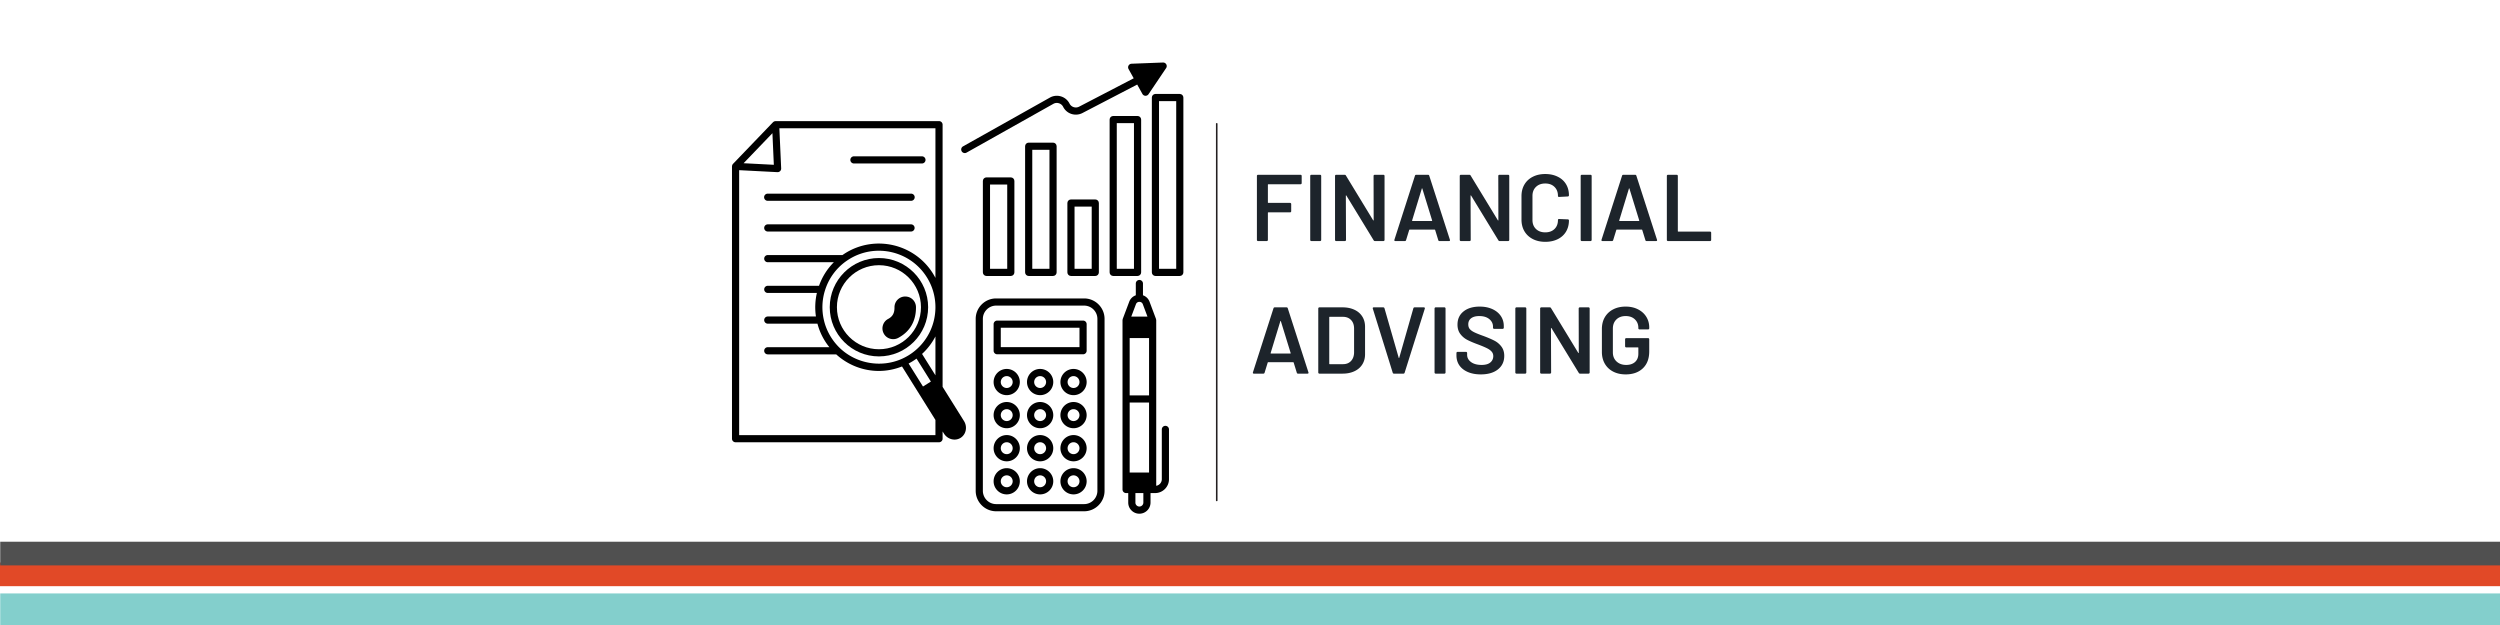
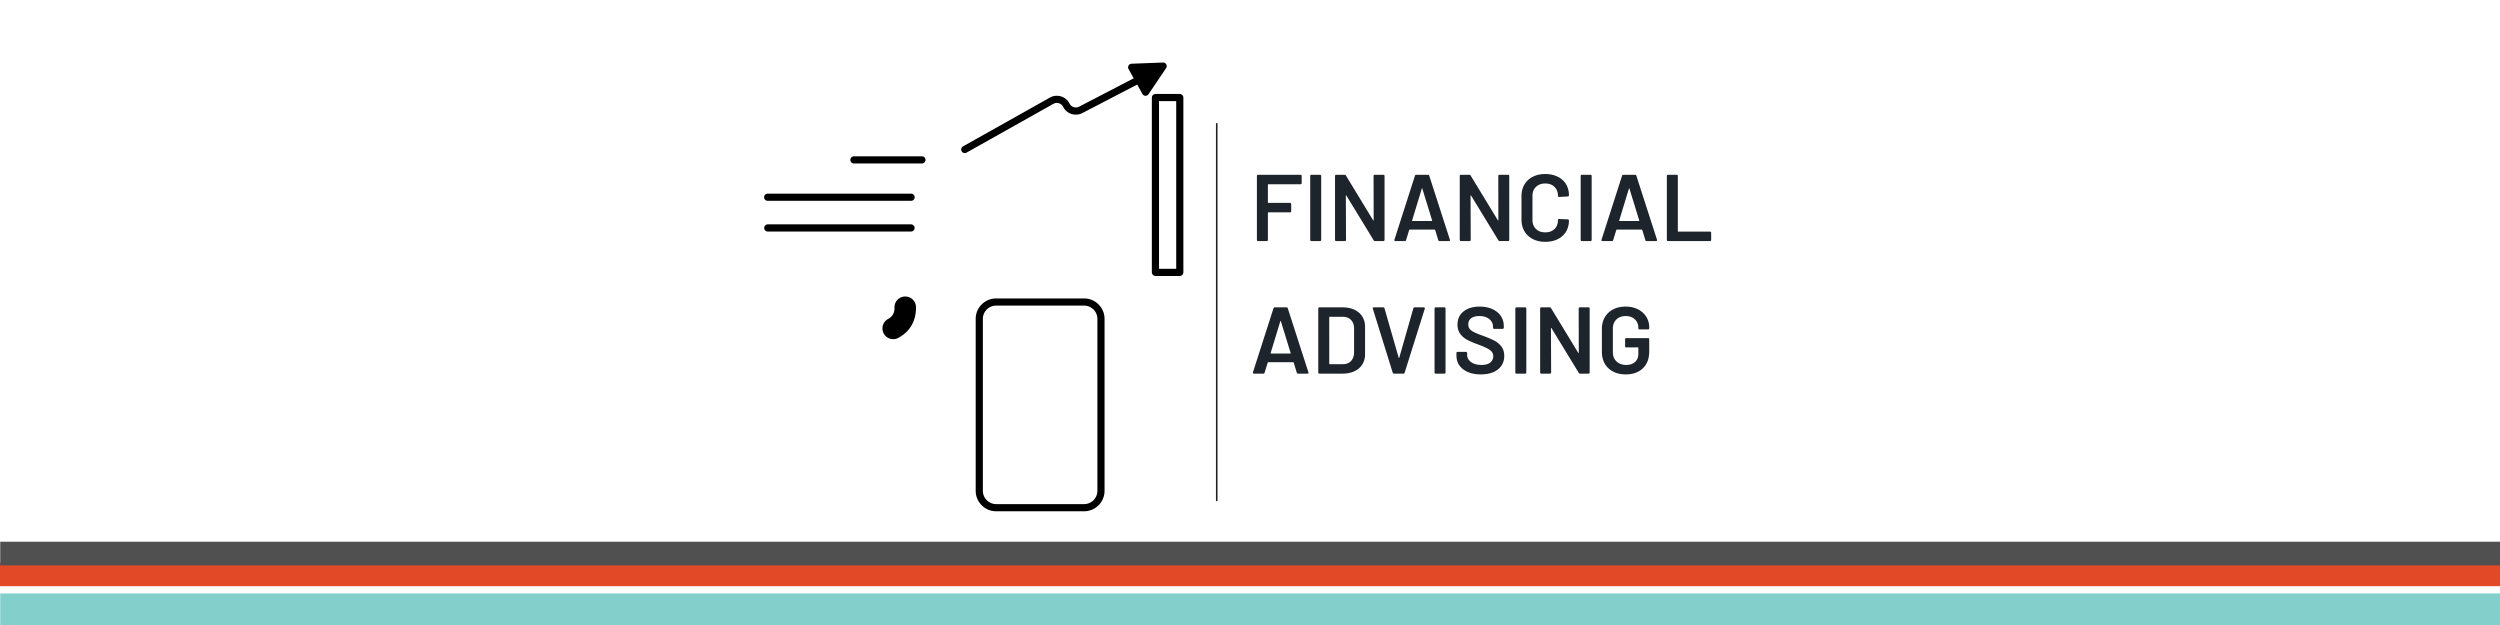
<svg xmlns="http://www.w3.org/2000/svg" width="1584" height="396" version="1.0" viewBox="0 0 1188 297">
  <defs>
    <clipPath id="a">
      <path d="M577.816 58h.75v181h-.75zm0 0" />
    </clipPath>
    <clipPath id="b">
      <path d="M347.84 57H460v154H347.84zm0 0" />
    </clipPath>
    <clipPath id="c">
-       <path d="M533 133h23v111.2h-23zm0 0" />
-     </clipPath>
+       </clipPath>
    <clipPath id="d">
      <path d="M547 44h15.34v88H547zm0 0" />
    </clipPath>
    <clipPath id="e">
      <path d="M456 29.7h99V73h-99zm0 0" />
    </clipPath>
  </defs>
  <path fill="#fff" d="M-118.8-29.7h1425.6v356.4H-118.8z" />
  <path fill="#fff" d="M-118.8-29.7h1425.6v356.4H-118.8z" />
  <g clip-path="url(#a)">
    <path fill="#231f20" d="M578.191 238.184c-.207 0-.375-.121-.375-.27V58.738c0-.148.168-.27.375-.27s.375.122.375.27v179.176c0 .149-.168.27-.375.27zm0 0" />
  </g>
  <path fill="none" stroke="#83cfcc" stroke-width="30" d="M.11 297h1188" />
  <path fill="none" stroke="#e14927" stroke-width="11.25" d="M0 272.926h1188" />
  <path fill="none" stroke="#505050" stroke-width="11.25" d="M.11 263.05h1188" />
-   <path d="M441.047 145.988c0-12.886-10.485-23.37-23.375-23.37-12.887 0-23.375 10.484-23.375 23.37 0 12.89 10.488 23.375 23.375 23.375 12.89 0 23.375-10.488 23.375-23.375zm-43.344 0c0-11.008 8.957-19.968 19.969-19.968s19.969 8.96 19.969 19.968c0 11.012-8.957 19.969-19.97 19.969-11.01 0-19.968-8.957-19.968-19.969zm0 0" />
  <path d="M423.633 161.102h.004a5.045 5.045 0 0 0 3.215-.54c5.566-2.972 8.48-8.019 8.421-14.59-.023-2.519-1.832-4.62-4.257-4.995a4.65 4.65 0 0 0-.895-.079h-.004a5.112 5.112 0 0 0-5.055 5.157c.024 2.715-.875 4.36-3.011 5.496a5.038 5.038 0 0 0-2.485 3.015 5.061 5.061 0 0 0 .375 3.883c.735 1.426 2.082 2.39 3.692 2.653zm0 0" />
  <g clip-path="url(#b)">
-     <path d="M447.922 183.82V59.25a1.7 1.7 0 0 0-1.7-1.7h-77.648c-.039 0-.074.02-.113.024-.149.008-.293.04-.438.086-.062.024-.12.043-.18.07-.148.07-.284.165-.41.278-.023.02-.046.031-.07.05-.004.008-.011.008-.011.012l-19.036 19.817a1.7 1.7 0 0 0-.308.472c-.024.047-.035.098-.051.145a1.562 1.562 0 0 0-.094.465c-.004.035-.023.066-.023.097v129.399c0 .941.762 1.703 1.703 1.703h96.68c.937 0 1.699-.762 1.699-1.703v-3.445l.637 1.015c1.156 1.836 3.105 2.856 5.05 2.856a5.38 5.38 0 0 0 2.864-.82c1.593-1.005 2.55-2.778 2.55-4.747a6.1 6.1 0 0 0-.941-3.254zm-48.758-18.363a26.925 26.925 0 0 1-4.273-5.234c-1.66-2.66-2.825-5.512-3.457-8.489-1-4.554-.797-9.297.593-13.718 1.727-5.559 5.118-10.301 9.813-13.723l.129-.09c.476-.328.96-.664 1.472-.98 12.547-7.848 29.145-4.02 36.997 8.535a26.783 26.783 0 0 1 4.082 14.215c0 8.011-3.512 15.527-9.645 20.625-.922.777-1.922 1.5-2.969 2.152a26.844 26.844 0 0 1-3.27 1.746c-9.82 4.41-21.663 2.383-29.472-5.039zm34.543 6.188c.625-.391 1.234-.81 1.828-1.239l6.82 10.914-3.753 2.352-6.825-10.922a34.06 34.06 0 0 0 1.93-1.105zm10.813 6.71-6.36-10.171a29.936 29.936 0 0 0 6.36-8.313zM367.055 63.293l.672 15.016-14.375-.746zm-15.809 143.469V80.863l18.176.942c.031.004.062.004.09.004a1.7 1.7 0 0 0 1.7-1.781l-.857-19.075h74.165v71.11a30.41 30.41 0 0 0-1.196-2.11c-8.847-14.144-27.55-18.46-41.68-9.621-.449.277-.878.578-1.308.871h-35.488a1.702 1.702 0 1 0 0 3.406h31.402c-3.156 3.145-5.54 6.95-7.05 11.2h-24.352a1.702 1.702 0 1 0 0 3.406h23.336a30.005 30.005 0 0 0-.45 11.183h-22.886a1.702 1.702 0 1 0 0 3.407h23.605a29.797 29.797 0 0 0 3.55 8.222 29.954 29.954 0 0 0 2.118 2.961h-29.273a1.702 1.702 0 1 0 0 3.407h32.515c5.684 5.156 12.91 7.878 20.27 7.878 3.703 0 7.426-.726 11.004-2.128l15.883 25.414v7.203zm0 0" />
-   </g>
+     </g>
  <path d="M405.79 77.688h32.276a1.702 1.702 0 1 0 0-3.403H405.79c-.937 0-1.703.762-1.703 1.7 0 .94.766 1.703 1.703 1.703zm-40.942 17.738h68.113a1.7 1.7 0 0 0 0-3.403h-68.113a1.702 1.702 0 1 0 0 3.403zm0 14.594h68.113a1.704 1.704 0 0 0 0-3.407h-68.113a1.702 1.702 0 1 0 0 3.407zm150.32 31.796h-41.793c-5.363 0-9.723 4.364-9.723 9.723v81.68c0 5.367 4.364 9.738 9.723 9.738h41.793c5.36 0 9.719-4.371 9.719-9.738v-81.68c0-5.36-4.36-9.723-9.719-9.723zm6.316 91.403c0 3.492-2.832 6.332-6.316 6.332h-41.793c-3.484 0-6.316-2.84-6.316-6.332v-81.68a6.324 6.324 0 0 1 6.316-6.316h41.793a6.322 6.322 0 0 1 6.316 6.316zm0 0" />
-   <path d="M514.676 152.34h-40.809c-.937 0-1.703.762-1.703 1.703v12.613c0 .942.766 1.703 1.703 1.703h40.809a1.7 1.7 0 0 0 1.699-1.703v-12.613c0-.941-.762-1.703-1.7-1.703zm-1.703 12.613H475.57v-9.207h37.403zm-18.711 10.367a6.24 6.24 0 0 0-6.23 6.23 6.237 6.237 0 0 0 6.23 6.231c3.445 0 6.25-2.793 6.25-6.23 0-3.434-2.805-6.23-6.25-6.23zm0 9.055a2.826 2.826 0 0 1-2.825-2.824 2.826 2.826 0 0 1 2.825-2.824 2.835 2.835 0 0 1 2.843 2.824 2.835 2.835 0 0 1-2.843 2.824zm0 6.66a6.237 6.237 0 0 0-6.23 6.23 6.24 6.24 0 0 0 6.23 6.231c3.445 0 6.25-2.797 6.25-6.23 0-3.438-2.805-6.23-6.25-6.23zm0 9.055a2.826 2.826 0 0 1 0-5.652 2.837 2.837 0 0 1 2.843 2.824 2.836 2.836 0 0 1-2.843 2.828zm0 6.656c-3.434 0-6.23 2.8-6.23 6.246a6.237 6.237 0 0 0 6.23 6.23c3.445 0 6.25-2.792 6.25-6.23 0-3.441-2.805-6.246-6.25-6.246zm0 9.074a2.826 2.826 0 0 1-2.825-2.824 2.835 2.835 0 0 1 2.825-2.844 2.844 2.844 0 0 1 2.843 2.844 2.835 2.835 0 0 1-2.843 2.824zm0 6.657a6.24 6.24 0 0 0-6.23 6.23 6.237 6.237 0 0 0 6.23 6.23c3.445 0 6.25-2.792 6.25-6.23 0-3.434-2.805-6.23-6.25-6.23zm0 9.058a2.83 2.83 0 0 1-2.825-2.828 2.828 2.828 0 0 1 2.825-2.824c1.57 0 2.843 1.27 2.843 2.824a2.838 2.838 0 0 1-2.843 2.828zm-15.867-56.215a6.24 6.24 0 0 0-6.23 6.23 6.237 6.237 0 0 0 6.23 6.231 6.235 6.235 0 0 0 6.23-6.23 6.237 6.237 0 0 0-6.23-6.23zm0 9.055a2.826 2.826 0 0 1-2.825-2.824 2.828 2.828 0 0 1 2.825-2.824 2.83 2.83 0 0 1 2.828 2.824 2.83 2.83 0 0 1-2.828 2.824zm0 6.66a6.237 6.237 0 0 0-6.23 6.23 6.24 6.24 0 0 0 6.23 6.231 6.237 6.237 0 0 0 6.23-6.23 6.235 6.235 0 0 0-6.23-6.23zm0 9.055a2.83 2.83 0 0 1-2.825-2.828 2.828 2.828 0 0 1 2.825-2.825 2.832 2.832 0 0 1 2.828 2.825 2.83 2.83 0 0 1-2.828 2.828zm0 6.656c-3.434 0-6.23 2.8-6.23 6.246a6.237 6.237 0 0 0 6.23 6.23 6.235 6.235 0 0 0 6.23-6.23c0-3.441-2.793-6.246-6.23-6.246zm0 9.074a2.826 2.826 0 0 1-2.825-2.824c0-1.57 1.27-2.844 2.825-2.844a2.838 2.838 0 0 1 2.828 2.844 2.83 2.83 0 0 1-2.828 2.824zm0 6.657a6.24 6.24 0 0 0-6.23 6.23 6.237 6.237 0 0 0 6.23 6.23 6.235 6.235 0 0 0 6.23-6.23 6.237 6.237 0 0 0-6.23-6.23zm0 9.058a2.83 2.83 0 0 1-2.825-2.828 2.83 2.83 0 0 1 2.825-2.824 2.832 2.832 0 0 1 2.828 2.824 2.832 2.832 0 0 1-2.828 2.828zm31.75-56.215a6.24 6.24 0 0 0-6.23 6.23 6.237 6.237 0 0 0 6.23 6.231 6.235 6.235 0 0 0 6.23-6.23 6.237 6.237 0 0 0-6.23-6.23zm0 9.055a2.828 2.828 0 0 1-2.825-2.824 2.828 2.828 0 0 1 2.825-2.824 2.83 2.83 0 0 1 2.828 2.824 2.83 2.83 0 0 1-2.828 2.824zm0 6.66a6.237 6.237 0 0 0-6.23 6.23 6.24 6.24 0 0 0 6.23 6.231 6.237 6.237 0 0 0 6.23-6.23 6.235 6.235 0 0 0-6.23-6.23zm0 9.055a2.832 2.832 0 0 1-2.825-2.828 2.828 2.828 0 0 1 2.825-2.825 2.832 2.832 0 0 1 2.828 2.825 2.83 2.83 0 0 1-2.828 2.828zm0 6.656c-3.434 0-6.23 2.8-6.23 6.246a6.237 6.237 0 0 0 6.23 6.23 6.235 6.235 0 0 0 6.23-6.23c0-3.441-2.793-6.246-6.23-6.246zm0 9.074a2.828 2.828 0 0 1-2.825-2.824c0-1.57 1.27-2.844 2.825-2.844a2.838 2.838 0 0 1 2.828 2.844 2.83 2.83 0 0 1-2.828 2.824zm0 6.657a6.24 6.24 0 0 0-6.23 6.23 6.237 6.237 0 0 0 6.23 6.23 6.235 6.235 0 0 0 6.23-6.23 6.237 6.237 0 0 0-6.23-6.23zm0 9.058a2.832 2.832 0 0 1-2.825-2.828 2.83 2.83 0 0 1 2.825-2.824 2.832 2.832 0 0 1 2.828 2.824 2.832 2.832 0 0 1-2.828 2.828zm0 0" />
  <g clip-path="url(#c)">
    <path d="M553.793 202.355a1.7 1.7 0 0 0-1.7 1.7v23.664c0 1.57-1.152 2.87-2.655 3.129v-78.696c0-.101-.043-.191-.06-.293-.019-.101-.01-.203-.05-.304l-3.062-8.172a5.12 5.12 0 0 0-3.125-3.059v-5.586a1.702 1.702 0 1 0-3.406 0v5.586a5.113 5.113 0 0 0-3.126 3.055l-3.082 8.172c-.035.097-.03.199-.05.297-.016.105-.059.199-.059.304v80.453c0 .942.762 1.704 1.703 1.704h1.02v4.511c0 1.438.558 2.77 1.539 3.727.984 1.012 2.32 1.566 3.758 1.566a5.3 5.3 0 0 0 5.292-5.293v-4.511h2.165c3.64 0 6.605-2.954 6.605-6.586v-23.664a1.708 1.708 0 0 0-1.707-1.704zm-7.762-41.71v27.238h-9.21v-27.238zm0 30.644v33.246h-9.21V191.29zm-6.238-46.71c.398-1.063 1.36-1.145 1.64-1.145.286 0 1.247.082 1.641 1.144l2.203 5.871h-7.699zm3.531 94.241a1.89 1.89 0 0 1-1.89 1.887 1.85 1.85 0 0 1-1.348-.57 1.822 1.822 0 0 1-.54-1.317v-4.511h3.778zm0 0" />
  </g>
-   <path d="M468.762 84.293c-.942 0-1.703.762-1.703 1.703v43.445c0 .938.761 1.704 1.703 1.704h11.574c.941 0 1.703-.766 1.703-1.704V85.996c0-.941-.762-1.703-1.703-1.703zm9.87 43.445h-8.167V87.7h8.168zm10.2-59.957c-.941 0-1.703.766-1.703 1.703v59.957c0 .942.762 1.704 1.703 1.704h11.574c.942 0 1.703-.762 1.703-1.704V69.484c0-.937-.761-1.703-1.703-1.703zm9.875 59.957h-8.172v-56.55h8.172zm10.211-32.957c-.938 0-1.7.762-1.7 1.703v32.957c0 .938.762 1.704 1.7 1.704h11.562c.938 0 1.7-.766 1.7-1.704V96.484c0-.941-.762-1.703-1.7-1.703zm9.86 32.957h-8.157V98.184h8.156zm23.492 1.703v-72.62c0-.942-.762-1.704-1.704-1.704h-11.574c-.941 0-1.703.762-1.703 1.703v72.621c0 .942.762 1.704 1.703 1.704h11.574c.942 0 1.704-.762 1.704-1.704zm-3.407-1.703h-8.172V58.52h8.172zm0 0" />
  <g clip-path="url(#d)">
    <path d="M560.637 44.645h-11.574c-.942 0-1.704.761-1.704 1.703v83.093c0 .938.762 1.704 1.703 1.704h11.575c.941 0 1.703-.766 1.703-1.704V46.348c0-.942-.762-1.703-1.703-1.703zm-1.7 83.093h-8.171V48.051h8.172zm0 0" />
  </g>
  <g clip-path="url(#e)">
    <path d="M503.168 49.059c.89.27 1.617.875 2.035 1.695a6.703 6.703 0 0 0 6.031 3.715 6.716 6.716 0 0 0 3.121-.75l26.04-13.54 2.484 4.462c.285.52.824.851 1.414.875h.07c.567 0 1.098-.282 1.414-.75l8.36-12.41c.36-.532.386-1.22.074-1.778a1.712 1.712 0 0 0-1.55-.871l-14.95.578a1.698 1.698 0 0 0-1.418 2.527l2.445 4.395-25.957 13.492a3.26 3.26 0 0 1-1.543.367 3.33 3.33 0 0 1-2.996-1.843 6.718 6.718 0 0 0-4.09-3.418 6.69 6.69 0 0 0-5.254.578l-41.265 23.172a1.7 1.7 0 0 0 .836 3.183c.281 0 .566-.07.832-.215l41.265-23.18a3.304 3.304 0 0 1 2.602-.284zm0 0" />
  </g>
  <path fill="#1d242b" d="M618.562 87.007a.536.536 0 0 1-.53.547h-15.298c-.156 0-.234.074-.234.219v8.422c0 .148.078.218.234.218h10.297c.156 0 .285.059.39.172.102.106.157.23.157.375v3.422a.513.513 0 0 1-.156.375.527.527 0 0 1-.39.156h-10.298c-.156 0-.234.078-.234.235v12.859a.536.536 0 0 1-.531.547h-4.14a.521.521 0 0 1-.392-.156.521.521 0 0 1-.156-.391V83.601a.536.536 0 0 1 .547-.547h20.203c.145 0 .27.055.375.156a.542.542 0 0 1 .156.39zm4.601 27.547a.521.521 0 0 1-.39-.156.521.521 0 0 1-.157-.391V83.601a.536.536 0 0 1 .547-.547h4.14a.53.53 0 0 1 .376.156.542.542 0 0 1 .156.39v30.407a.536.536 0 0 1-.531.547zM652.719 83.6c0-.155.05-.284.156-.39a.57.57 0 0 1 .39-.156h4.141c.145 0 .27.055.375.156a.542.542 0 0 1 .156.39v30.407a.536.536 0 0 1-.53.547h-4c-.305 0-.516-.117-.641-.36L639.812 92.96c-.062-.094-.125-.129-.187-.11-.055.012-.078.075-.078.188l.078 20.969a.536.536 0 0 1-.531.547h-4.14a.521.521 0 0 1-.392-.156.521.521 0 0 1-.156-.391V83.601a.536.536 0 0 1 .547-.547h4c.3 0 .508.121.625.36l12.922 21.234c.062.093.117.136.172.125.062-.02.094-.086.094-.203zm31.323 30.954c-.304 0-.496-.149-.578-.453l-1.484-4.813c-.063-.113-.14-.172-.234-.172H669.87c-.094 0-.168.059-.22.172l-1.484 4.813c-.093.304-.293.453-.593.453h-4.5c-.18 0-.313-.05-.407-.156-.086-.102-.101-.258-.046-.47l9.765-30.421c.094-.3.29-.453.594-.453h5.625c.289 0 .484.152.578.453l9.813 30.422a.433.433 0 0 1 .046.219c0 .273-.168.406-.5.406zm-13-9.813c-.03.18.024.266.172.266h9.14c.177 0 .24-.086.188-.266l-4.64-15.078c-.031-.113-.078-.172-.14-.172-.063 0-.106.059-.126.172zM711.984 83.6c0-.155.05-.284.156-.39a.57.57 0 0 1 .39-.156h4.141c.145 0 .27.055.375.156a.542.542 0 0 1 .156.39v30.407a.536.536 0 0 1-.53.547h-4c-.306 0-.516-.117-.641-.36L699.077 92.96c-.062-.094-.125-.129-.187-.11-.055.012-.078.075-.078.188l.078 20.969a.536.536 0 0 1-.531.547h-4.141a.521.521 0 0 1-.39-.156.521.521 0 0 1-.157-.391V83.601a.536.536 0 0 1 .547-.547h4c.3 0 .508.121.625.36l12.922 21.234c.062.093.117.136.172.125.062-.02.094-.086.094-.203zm22.323 31.313c-2.25 0-4.23-.441-5.937-1.328-1.711-.883-3.031-2.117-3.969-3.703-.93-1.594-1.39-3.441-1.39-5.547v-11.11c0-2.1.46-3.945 1.39-5.53.938-1.594 2.258-2.82 3.969-3.688 1.707-.875 3.687-1.312 5.937-1.312 2.22 0 4.18.421 5.891 1.265 1.719.836 3.039 2.016 3.969 3.547.926 1.531 1.39 3.305 1.39 5.313a.57.57 0 0 1-.156.39.51.51 0 0 1-.375.156l-4.14.22c-.368 0-.547-.165-.547-.5 0-1.77-.547-3.192-1.641-4.266-1.094-1.083-2.559-1.625-4.39-1.625-1.837 0-3.31.542-4.423 1.625-1.105 1.074-1.656 2.496-1.656 4.265v11.485c0 1.742.551 3.152 1.656 4.234 1.114 1.074 2.586 1.61 4.422 1.61 1.832 0 3.297-.532 4.391-1.594 1.094-1.063 1.64-2.477 1.64-4.25 0-.333.18-.5.547-.5l4.141.171c.145 0 .27.047.375.141.102.094.156.2.156.313 0 2.042-.464 3.84-1.39 5.39-.93 1.543-2.25 2.735-3.969 3.578-1.711.836-3.672 1.25-5.89 1.25zm17.376-.359a.521.521 0 0 1-.39-.156.521.521 0 0 1-.157-.391V83.601a.536.536 0 0 1 .547-.547h4.14a.53.53 0 0 1 .376.156.542.542 0 0 1 .156.39v30.407a.536.536 0 0 1-.531.547zm30.774 0c-.304 0-.496-.149-.578-.453l-1.484-4.813c-.063-.113-.14-.172-.235-.172h-11.875c-.093 0-.168.059-.218.172l-1.485 4.813c-.093.304-.293.453-.593.453h-4.5c-.18 0-.313-.05-.407-.156-.086-.102-.101-.258-.047-.47l9.766-30.421c.094-.3.29-.453.594-.453h5.625c.289 0 .484.152.578.453l9.812 30.422a.433.433 0 0 1 .047.219c0 .273-.168.406-.5.406zm-13-9.813c-.03.18.024.266.172.266h9.14c.177 0 .24-.086.188-.266l-4.64-15.078c-.032-.113-.078-.172-.14-.172-.063 0-.106.059-.126.172zm23.176 9.813a.521.521 0 0 1-.39-.156.521.521 0 0 1-.157-.391V83.601a.536.536 0 0 1 .547-.547h4.14a.53.53 0 0 1 .376.156.542.542 0 0 1 .156.39v26.235c0 .149.078.219.234.219h15.078c.145 0 .27.055.375.156a.542.542 0 0 1 .157.39v3.407a.536.536 0 0 1-.532.547zm-175.821 63c-.304 0-.496-.149-.578-.453l-1.484-4.813c-.063-.113-.14-.172-.234-.172H602.64c-.094 0-.168.059-.22.172l-1.484 4.813c-.093.304-.292.453-.593.453h-4.5c-.18 0-.313-.05-.407-.156-.085-.102-.101-.258-.046-.47l9.765-30.421c.094-.3.29-.453.594-.453h5.625c.289 0 .484.152.578.453l9.813 30.422a.433.433 0 0 1 .046.219c0 .273-.167.406-.5.406zm-13-9.813c-.03.18.024.266.172.266h9.141c.176 0 .238-.086.187-.266l-4.64-15.078c-.031-.113-.078-.172-.14-.172-.063 0-.106.059-.126.172zm23.176 9.813a.521.521 0 0 1-.39-.156.521.521 0 0 1-.157-.391v-30.406a.536.536 0 0 1 .547-.547h10.984c2.125 0 3.993.375 5.61 1.125 1.625.75 2.879 1.824 3.765 3.219.883 1.398 1.329 3.023 1.329 4.875v13.062c0 1.856-.446 3.48-1.329 4.875-.886 1.399-2.14 2.469-3.765 3.219-1.617.75-3.485 1.125-5.61 1.125zm4.672-4.719c0 .149.078.219.234.219h6.297c1.594 0 2.86-.5 3.797-1.5.945-1.008 1.438-2.352 1.469-4.031v-11.391c0-1.707-.48-3.063-1.438-4.063-.96-1.007-2.25-1.515-3.875-1.515h-6.25c-.156 0-.234.074-.234.219zm30.747 4.719c-.304 0-.5-.149-.593-.453l-9.453-30.422-.047-.172c0-.3.164-.453.5-.453h4.453c.332 0 .547.152.64.453l6.75 23.484c.02.094.063.141.125.141.063 0 .11-.047.141-.14l6.703-23.485c.094-.3.301-.453.625-.453h4.375c.176 0 .305.062.39.187.095.118.11.262.048.438l-9.578 30.422c-.094.304-.29.453-.579.453zm19.841 0a.521.521 0 0 1-.39-.156.521.521 0 0 1-.157-.391v-30.406a.536.536 0 0 1 .547-.547h4.14a.53.53 0 0 1 .376.156.542.542 0 0 1 .156.39v30.407a.536.536 0 0 1-.531.547zm21.415.359c-2.344 0-4.387-.375-6.125-1.125-1.742-.75-3.086-1.797-4.031-3.14-.938-1.352-1.406-2.946-1.406-4.782v-1.125a.536.536 0 0 1 .547-.531h4c.144 0 .269.055.374.156.102.106.157.23.157.375v.86c0 1.375.613 2.523 1.843 3.437 1.239.918 2.922 1.375 5.047 1.375 1.832 0 3.211-.39 4.14-1.172.927-.78 1.392-1.785 1.392-3.015 0-.832-.258-1.54-.766-2.125-.512-.594-1.242-1.13-2.188-1.61-.937-.476-2.355-1.078-4.25-1.797-2.125-.78-3.851-1.515-5.171-2.203a9.619 9.619 0 0 1-3.297-2.812c-.887-1.188-1.328-2.664-1.328-4.438 0-2.632.957-4.718 2.875-6.25 1.914-1.53 4.476-2.297 7.687-2.297 2.25 0 4.238.391 5.969 1.172 1.726.782 3.07 1.871 4.031 3.266.957 1.398 1.438 3.008 1.438 4.828v.766a.536.536 0 0 1-.547.547h-4.047a.498.498 0 0 1-.375-.157.521.521 0 0 1-.156-.39v-.485c0-1.414-.579-2.609-1.735-3.578-1.156-.976-2.758-1.469-4.797-1.469-1.648 0-2.93.344-3.843 1.032-.918.687-1.375 1.664-1.375 2.922 0 .906.238 1.648.718 2.218.477.563 1.196 1.078 2.157 1.547.957.469 2.44 1.063 4.453 1.781 2.132.805 3.836 1.54 5.109 2.204a9.595 9.595 0 0 1 3.281 2.765c.914 1.188 1.375 2.668 1.375 4.438 0 2.699-1 4.844-3 6.437-1.992 1.586-4.71 2.375-8.156 2.375zm16.97-.359a.521.521 0 0 1-.39-.156.521.521 0 0 1-.157-.391v-30.406a.536.536 0 0 1 .547-.547h4.14a.53.53 0 0 1 .376.156.542.542 0 0 1 .156.39v30.407a.536.536 0 0 1-.531.547zm29.556-30.954c0-.155.05-.284.156-.39a.57.57 0 0 1 .39-.156h4.141c.145 0 .27.055.375.156a.542.542 0 0 1 .156.39v30.407a.536.536 0 0 1-.53.547h-4c-.306 0-.517-.117-.642-.36l-12.953-21.234c-.062-.094-.125-.129-.187-.11-.055.012-.078.075-.078.188l.078 20.969a.536.536 0 0 1-.531.547h-4.141a.521.521 0 0 1-.39-.156.521.521 0 0 1-.157-.391v-30.406a.536.536 0 0 1 .547-.547h4c.3 0 .508.121.625.36l12.922 21.234c.062.093.117.136.172.125.062-.02.093-.086.093-.203zm22.323 31.313c-2.25 0-4.23-.441-5.937-1.328-1.711-.883-3.031-2.133-3.969-3.75-.93-1.625-1.39-3.488-1.39-5.594v-10.875c0-2.132.46-4.004 1.39-5.609.938-1.602 2.258-2.848 3.969-3.734 1.707-.883 3.687-1.328 5.937-1.328 2.22 0 4.176.437 5.875 1.312 1.696.867 3.008 2.047 3.938 3.547.926 1.5 1.39 3.195 1.39 5.078v.36a.536.536 0 0 1-.53.546h-4.095a.521.521 0 0 1-.39-.156.521.521 0 0 1-.156-.39v-.22c0-1.613-.547-2.945-1.641-4-1.094-1.05-2.559-1.577-4.39-1.577-1.837 0-3.31.546-4.423 1.64-1.105 1.094-1.656 2.543-1.656 4.344v11.25c0 1.805.582 3.25 1.75 4.344 1.176 1.093 2.695 1.64 4.563 1.64 1.789 0 3.203-.469 4.234-1.406 1.04-.945 1.563-2.25 1.563-3.906v-2.781c0-.157-.075-.235-.22-.235h-5.546a.498.498 0 0 1-.375-.156.498.498 0 0 1-.156-.375v-3.328c0-.156.05-.285.156-.39a.513.513 0 0 1 .375-.157h10.406c.145 0 .27.055.375.156a.542.542 0 0 1 .156.39v5.75c0 3.45-1.015 6.137-3.046 8.063-2.024 1.918-4.743 2.875-8.157 2.875zm0 0" />
</svg>